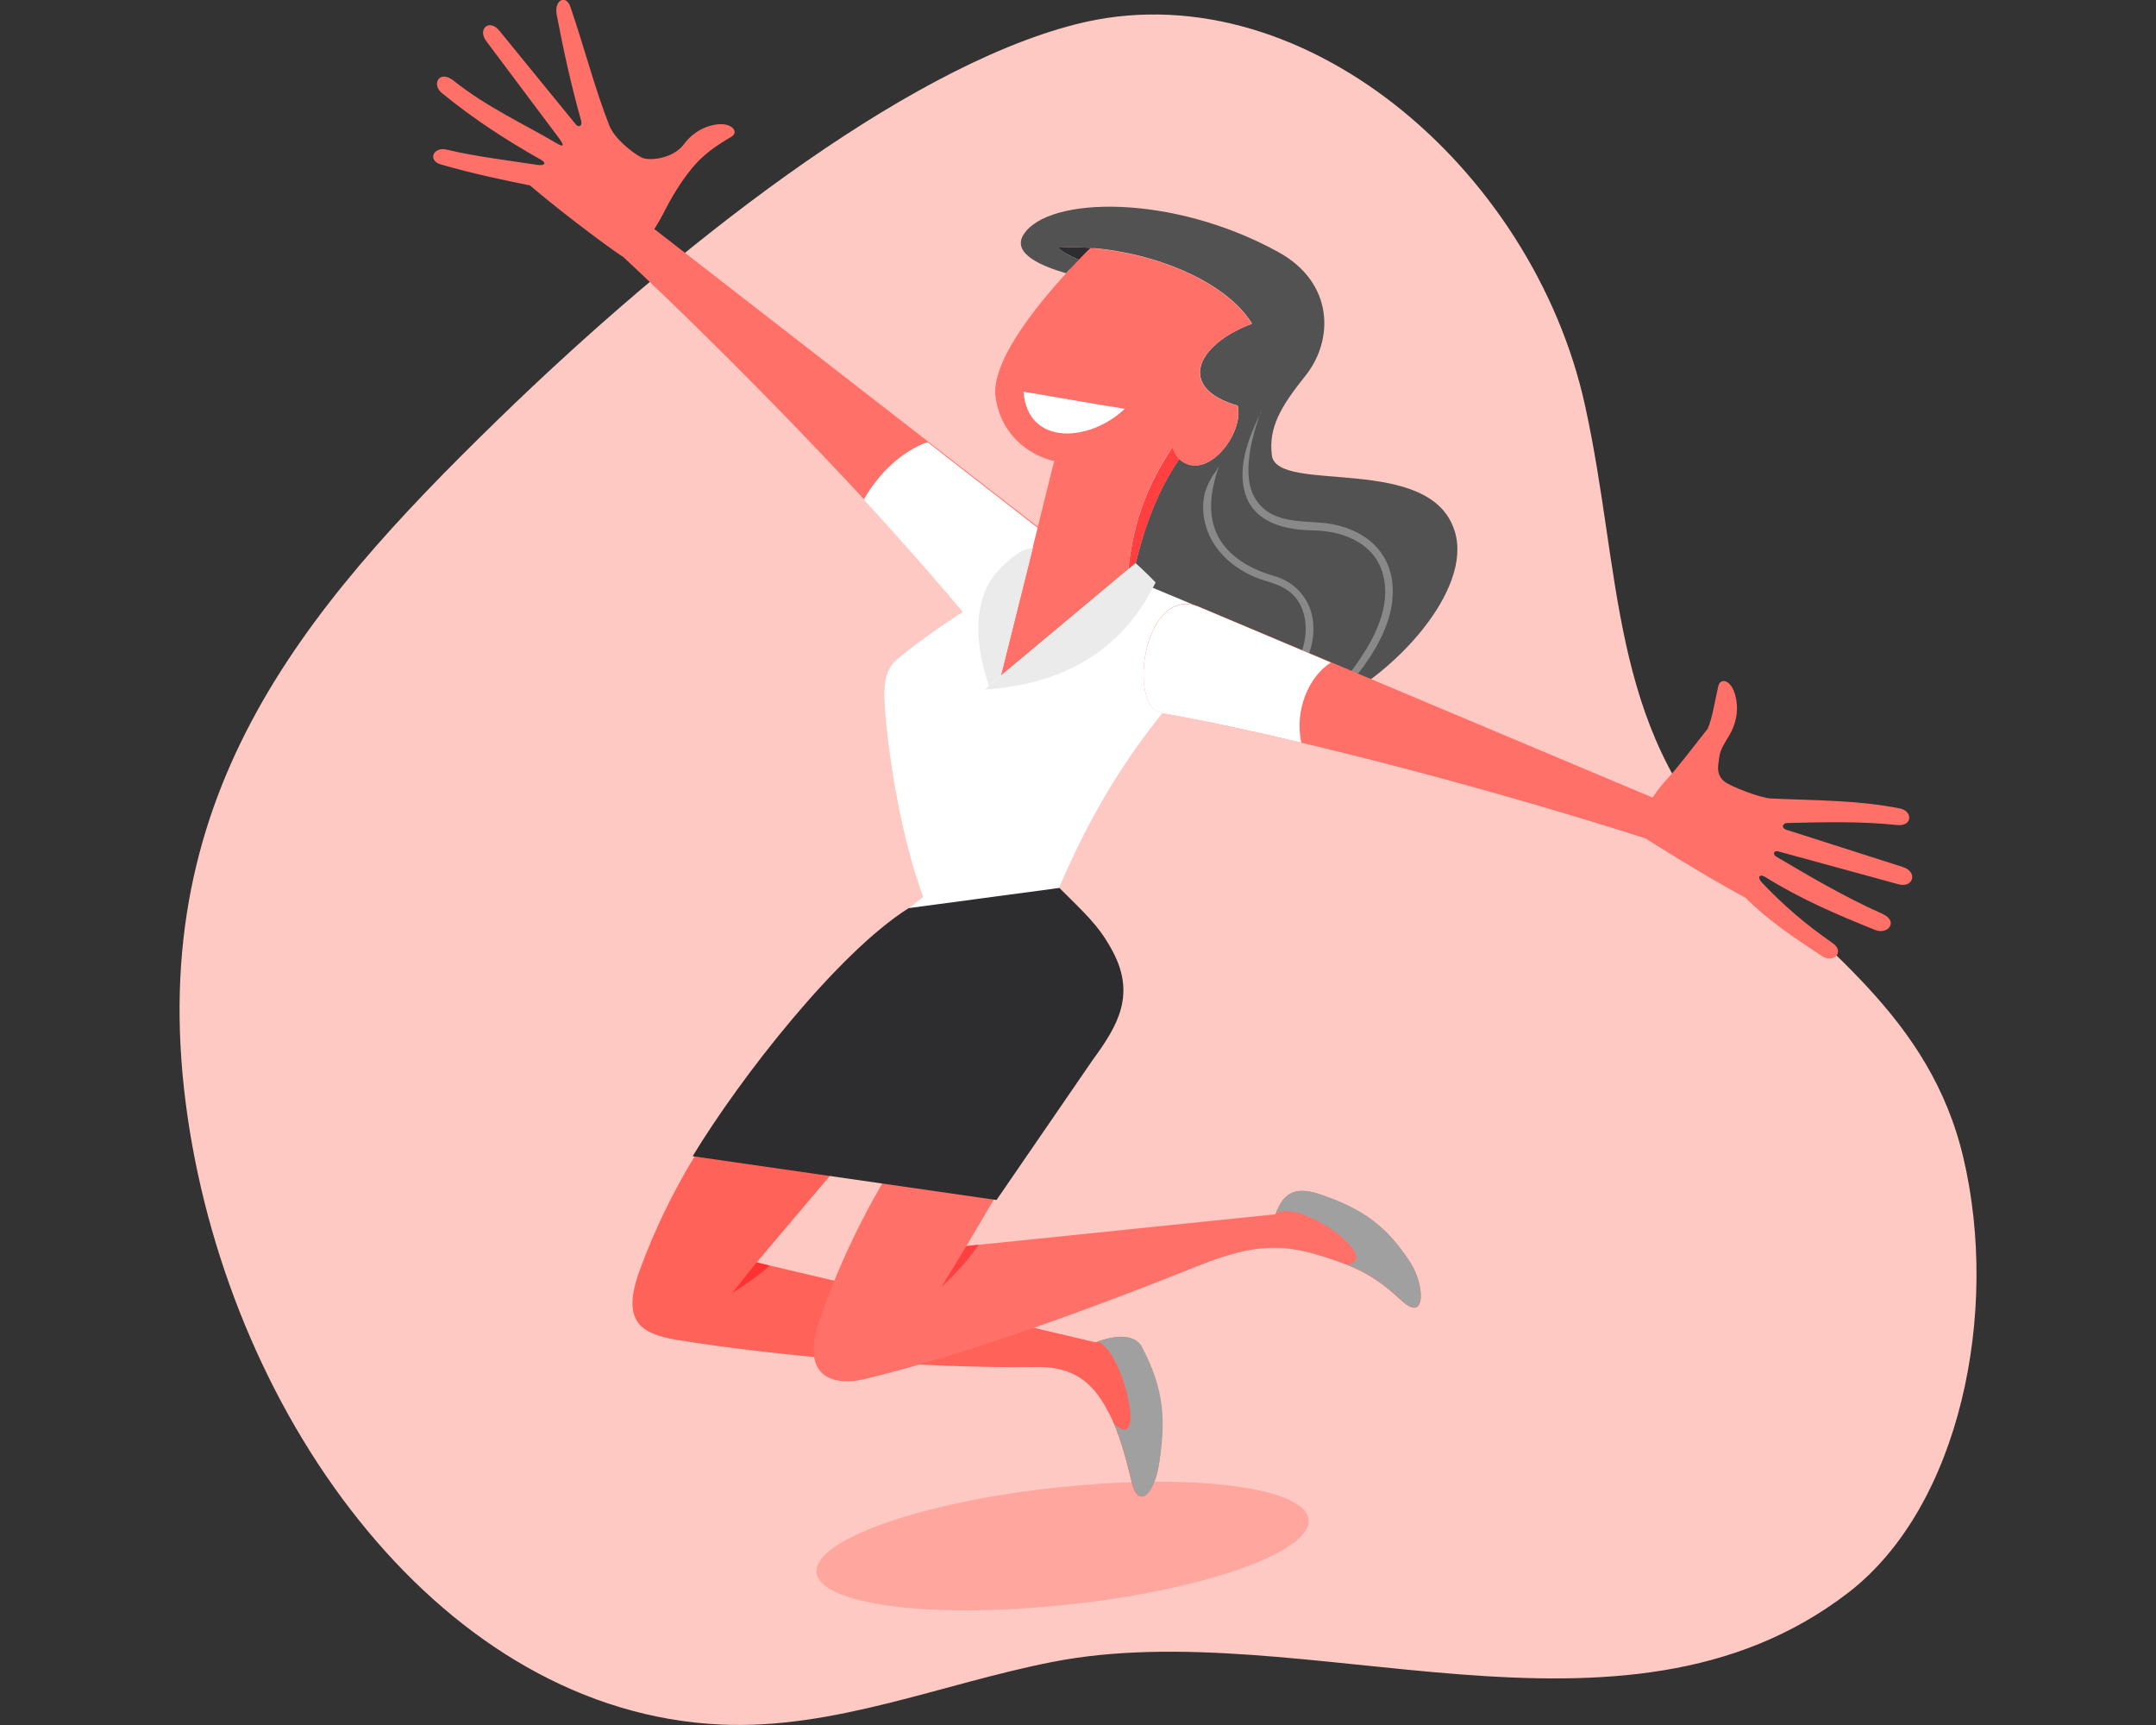
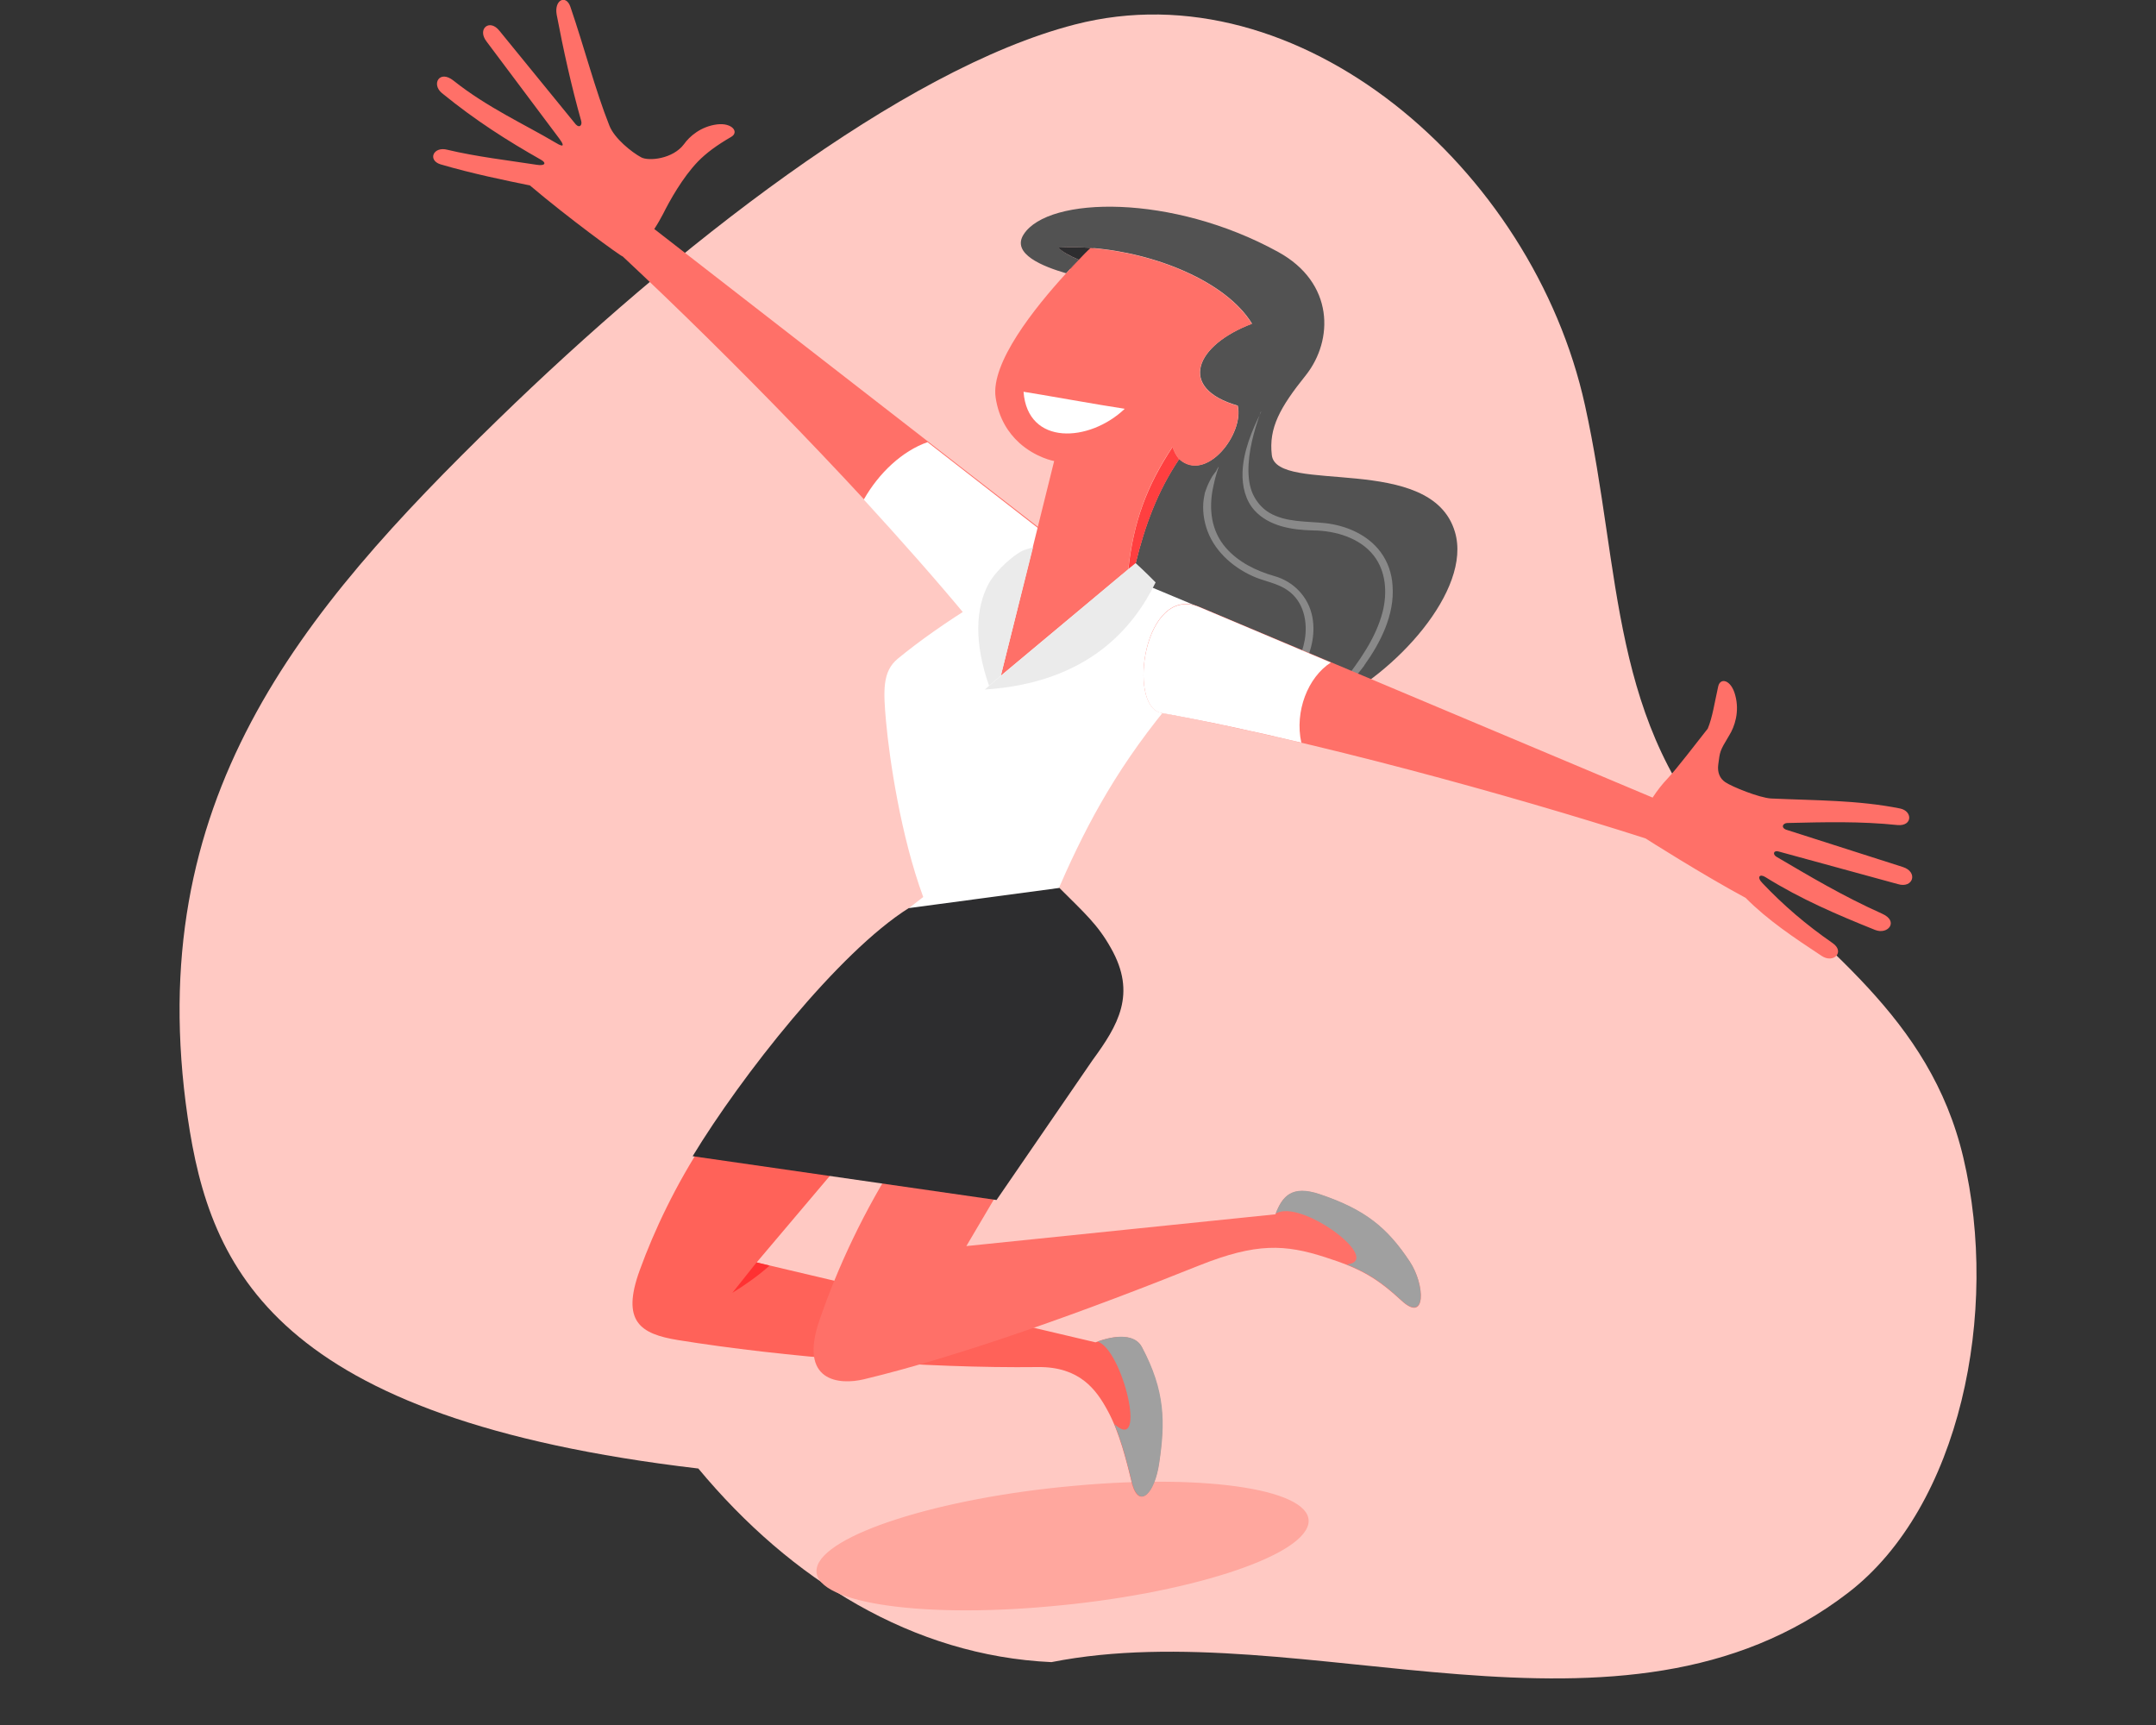
<svg xmlns="http://www.w3.org/2000/svg" xmlns:xlink="http://www.w3.org/1999/xlink" id="Layer_11" x="0px" y="0px" viewBox="0 0 950 760" style="enable-background:new 0 0 950 760;" xml:space="preserve">
  <rect x="0" y="0" width="950" height="760" fill="#333333" stroke="none" />
  <style type="text/css"> .st0{fill:#FFC9C3;} .st1{fill-rule:evenodd;clip-rule:evenodd;fill:#FFA79E;} .st2{fill-rule:evenodd;clip-rule:evenodd;fill:#FF6259;} .st3{fill:#FF3132;} .st4{fill-rule:evenodd;clip-rule:evenodd;fill:#A0A0A0;} .st5{fill-rule:evenodd;clip-rule:evenodd;fill:#FF7068;} .st6{fill:#FF3F40;} .st7{fill:#525252;} .st8{fill-rule:evenodd;clip-rule:evenodd;fill:#2D2D2F;} .st9{clip-path:url(#SVGID_2_);fill:#898989;} .st10{fill-rule:evenodd;clip-rule:evenodd;fill:#FFFFFF;} .st11{fill:#FF7068;} .st12{fill:#FFFFFF;} .st13{fill:#EBEBEB;} </style>
-   <path class="st0" d="M814.4,701.7c-100.1,77.1-240.1,8.6-351.1,30.6c-48.6,9.6-95.9,29.8-145.7,27.5c-61-2.8-114.7-36.1-155.6-85.3 C120.8,625,92.5,559.3,82.7,492.3C62.3,352.8,132,269.9,219.5,184.8c77.3-75.2,177.7-154.3,254.1-174 C572.2-14.7,675.4,74,698.4,178.6c16.3,73.9,10.5,140.8,64,197.3c39.6,41.8,87.9,71.4,102.7,134.1 C881.2,578.1,863.7,663.8,814.4,701.7z" />
+   <path class="st0" d="M814.4,701.7c-100.1,77.1-240.1,8.6-351.1,30.6c-61-2.8-114.7-36.1-155.6-85.3 C120.8,625,92.5,559.3,82.7,492.3C62.3,352.8,132,269.9,219.5,184.8c77.3-75.2,177.7-154.3,254.1-174 C572.2-14.7,675.4,74,698.4,178.6c16.3,73.9,10.5,140.8,64,197.3c39.6,41.8,87.9,71.4,102.7,134.1 C881.2,578.1,863.7,663.8,814.4,701.7z" />
  <path class="st1" d="M473.5,654.6c59.8-5.5,105.9,2.1,103,16.8c-3,14.7-53.9,31-113.6,36.3c-59.8,5.5-105.9-2.1-103-16.8 C362.7,676.3,413.7,659.9,473.5,654.6L473.5,654.6z" />
  <path class="st2" d="M310.6,502.4c-12.8,19.5-22.4,39.8-28.7,57.2c-8.3,22.7,0.3,28.1,16.8,30.8c46.5,7.5,109,12.5,158.7,11.9 c18.4-0.2,25.7,10.1,30.5,18.9c5.3,9.5,8.6,22.9,11,32.9c3.2,10.8,9.8,3.7,11.8-9.5c2.6-18,2.5-31.6-7.6-51.1 c-3-5.7-11.5-5.5-20.4-2.1l-149.3-35.2l38.4-45.4L310.6,502.4L310.6,502.4z" />
  <path class="st3" d="M333.4,556.2l5.7,1.4c-4.9,4.4-10.9,8.6-16.4,12l10.9-13.7L333.4,556.2L333.4,556.2z" />
  <path class="st4" d="M483.6,591.1c8.6-3.2,16.7-3.2,19.6,2.4c10.3,19.3,10.3,33.1,7.6,51.1c-1.9,13.2-8.5,20.2-11.8,9.5 c-1.9-7.9-4.4-18.1-8-26.7C505.9,641,494.5,594.2,483.6,591.1L483.6,591.1z" />
  <path class="st5" d="M396.7,508.5c-16.3,25.3-27.6,50-35.5,72.8c-9.7,27.8,8.9,28.9,19.4,26.4c43-10.3,98.3-30.3,147.9-50.2 c25.1-10,37.7-9.3,55.4-3.6c15.7,5,22.8,9.2,33.6,19.1c11,10.3,10.5-6.9,3.7-17.1c-9.9-14.9-19.7-22.9-39.7-29.7 c-12.4-4.1-16.5,0.9-19.5,8.8l-136.2,14l20.2-34.2L396.7,508.5L396.7,508.5z" />
-   <path class="st6" d="M425.8,549l5.4-0.6c-4.3,6.5-10,12.7-16.3,18.5L425.8,549L425.8,549z" />
  <path class="st4" d="M562.1,534.7c3-7.8,7.2-12.7,19.4-8.6c20,6.7,29.8,14.7,39.7,29.7c6.7,10.1,7.3,27.3-3.7,17.1 c-8.3-7.7-14.4-11.9-24-15.8C610,555.3,573,527.8,562.1,534.7L562.1,534.7z" />
  <path class="st7" d="M585.4,310.5c-10.5,4.7-59.8,19.4-88-18.5c-14.3-19.3,3-43.8,3-43.8c4-16.5,9.6-31.8,19.2-46 c11.8,10.7,28.7-11,25.8-23.5c-26.8-7.7-18.6-26.7,6.3-36.1c-11.4-18.6-42.8-31.3-71.1-33.4c-4.9-0.3-9.6-0.4-14.2-0.1 c1.8,1.9,5.3,3.9,9,5.3c-1.8,1.8-3.6,3.7-5.6,6c-10-2.9-24.4-8.5-18.7-17.2c10.9-16.8,65.4-17.9,112.1,7.8 c24.8,13.6,24.4,38.9,12.2,54.3c-11.4,14.2-16.4,23.2-15,35.2c2.1,17.6,70.4-1.3,80.7,33.9C648.7,260,614.5,297.3,585.4,310.5 L585.4,310.5z" />
  <path class="st8" d="M471.6,118.4c1.3-1.4,2.5-2.8,3.7-4c-3.7-1.5-7.3-3.5-9-5.3c4.5-0.3,9.4-0.2,14.2,0.1c0.4,0,1,0.1,1.4,0.1 l-8.5,10L471.6,118.4L471.6,118.4z" />
  <g>
    <g>
      <g>
        <g>
          <defs>
            <path id="SVGID_1_" d="M537,205.7c-0.1,0.3-0.2,0.8-0.4,1.1c-0.3,1.1-0.7,2.2-1,3.4c0,0-0.7,2.6-1.1,4.7 c-1.9,9.2-0.9,19,5.7,26.5c5.5,6.3,13.3,10.1,21.3,12.4c8.3,2.3,15.1,9,16.8,18.2c2.8,15.7-8,31.8-22.1,39.9 c-3.9,2.3-8.4,3.7-13.1,4.7c-2.3,0.4-4.7,0.7-7.1,0.9c0,0,2-0.7,3.6-1.2c4-1.4,7.8-3.2,11.4-5.2c11.1-6.3,21.4-15.1,23.9-29.1 c1.4-7.9-0.4-17-7.5-21.9c-4.6-3.3-10.6-4-15.5-6.3c-9.3-4.2-17.4-11.7-20.4-21.5c-1.4-4.5-1.8-9.5-0.8-14.1 c0.1-0.8,0.3-1.5,0.6-2.2l0,0c0.7-2.1,1.7-4.2,2.9-6.2c0,0,0.9-1.3,1.7-2.3C536.2,206.6,537.1,205.4,537,205.7L537,205.7z M555.5,181.5c-3,8.5-5.5,17.4-5.4,26.2c0.1,4,0.7,8.1,2.8,11.6c1.5,2.6,3.7,5,6.4,6.6c7.3,4.3,16.4,3.7,24.8,4.6 c9.4,1.1,18.7,5.2,24.3,12.8c3.1,4.2,4.9,9.4,5.2,14.7c1,12.9-5.4,25.3-12.5,35.2v0.1c-3.5,4.7-7.6,9-12,13.1l-0.1,0.1 c-2.4,2.2-4.9,4.3-7.4,6.3l-0.1,0.1c2.1-2.4,4.2-4.9,6.3-7.3c0,0,2-2.4,3.5-4.4c7.6-9.9,15-20,18-31.9c2-8.3,1.4-17.5-3.9-24.4 c-6-7.8-16.7-11.1-26.8-11.2c-9.5-0.2-19.5-1.9-25.8-8.8c-4-4.4-5.5-10.6-5.3-16.8c0.3-9.2,4.1-18.4,8.2-26.6 C555.6,181.4,555.6,181.4,555.5,181.5L555.5,181.5z" />
          </defs>
          <clipPath id="SVGID_2_">
            <use xlink:href="#SVGID_1_" style="overflow:visible;" />
          </clipPath>
          <rect x="527.9" y="178.6" class="st9" width="89.3" height="141.2" />
        </g>
      </g>
    </g>
  </g>
  <path class="st5" d="M274.4,113c-0.9-0.1-24.3-17.2-40.9-31.3c-10.7-2.2-25.5-5.2-39.4-9.3c-5.8-1.8-3.2-8.1,3.1-6.4 c12.5,3,27,4.7,39.3,6.6c3.7,0.6,4.4-0.8,1.9-2.2C223.6,62,209.8,53.3,194.7,41c-4.7-3.9-1.1-10.4,5.1-5.5 c14.8,11.8,31.6,19.4,44.9,27.3c4.9,3,3.2,0.2,1.7-1.8l-32-42.7c-4.3-5.5,1.3-10.3,5.7-4.7l33.6,41.2c1.7,1.8,2.9,0.3,2.4-1.5 c-4.3-15.2-7.9-31.5-10.8-46.8c-1.2-6.6,4.1-9,6-3.6c6.2,18.1,11,36.8,17.2,52.4c2.2,5.7,9.9,11.8,14,14c3.2,1.8,14,0.8,18.9-5.8 c2.4-3.4,7.4-7.8,14.6-8.7c6.6-0.8,9.8,3.4,6.2,5.5c-6.4,3.7-11,7.1-14.7,10.9c-6.8,7.1-12.4,17.2-15.3,23c-1.1,2.1-2.4,4.4-3.9,6.7 l185.5,144c21.4,16.5-37.1,39.1-46.9,27.3C383.3,220.1,321.1,156.6,274.4,113L274.4,113z" />
  <path class="st10" d="M408.7,194.8l64.8,50.4c21.4,16.5-37.1,39.1-46.9,27.3c-13.8-16.7-29.6-34.5-46-52.4 C387.3,208.3,397.6,198.7,408.7,194.8L408.7,194.8z" />
  <path class="st10" d="M472.1,244c-27.8,11.8-57.8,30.8-76.5,46.2c-6.8,5.6-6.4,14-5.2,27.5c1.5,16.7,6.5,50.6,16.4,77.5l-21,16.3 c16,5.6,73.3,6,94.4-1l-15.1-15.9c12.1-28,25-53.4,48.9-82.7c17.3-21.4,29.4-38.2,12.7-45.1L472.1,244L472.1,244z" />
  <path class="st8" d="M305.2,509.4c21.3-35.1,64.2-89.8,95.2-109.3l66.4-8.9c10.9,10.9,16.9,16.1,22.7,26.5 c11.5,20.2,3.1,34.1-8.1,49.4l-42.3,61.6L305.2,509.4L305.2,509.4z" />
  <path class="st6" d="M497.2,250.9c2.3-21.3,8.2-36.8,19.5-54c0.6,1.9,1.5,3.7,2.9,5.4c-9.5,14.1-15.1,29.4-19.2,46L497.2,250.9 L497.2,250.9z" />
  <path class="st11" d="M449.1,195.1c-4.7-4.3-9-10.6-10.4-20c-2.2-15.2,17.1-39.4,31-54.6c2-2.2,4-4.2,5.6-6c2-2.1,3.7-3.9,5.2-5.2 c28.3,2.1,59.8,14.8,71.1,33.4c-24.9,9.4-33.1,28.3-6.3,36.1c3,12.4-14,34.2-25.8,23.5c-1.3-1.7-2.3-3.5-2.9-5.4 c-11.4,17.2-17.1,32.8-19.5,54L441,297.7l14.1-56.7l9.4-37.9C464.5,203.2,456.3,201.6,449.1,195.1L449.1,195.1z" />
  <path class="st12" d="M495.6,180.1c-15.5,14.8-42.8,16.5-44.6-7.5C457.1,173.5,485.3,178.6,495.6,180.1L495.6,180.1z" />
  <path class="st13" d="M433.9,303.8l2-1.7l5.2-4.4l56.1-47l3.2-2.6c0,0,3.7,3.3,8.8,8.5C499.7,276,480,300.8,433.9,303.8L433.9,303.8 z" />
  <path class="st13" d="M448.1,244.1c2.8-1.9,3.7-1.9,7.1-3L441,297.7l-5.2,4.4c-6.6-18.9-6-34-0.2-44.9 C438.2,252.5,443.7,247.1,448.1,244.1L448.1,244.1z" />
  <path class="st5" d="M725.1,369.4c-60.8-19.5-146.4-42.9-213.5-55.4c-15-2.8-7.6-57.2,17.2-46.5l199.4,83.9c2-3.1,4.3-6,6.4-8.2 c4.6-4.9,12.8-15.8,17.9-22.2c2.1-5.1,2.9-11,4.6-18.6c0.9-4,5.7-3,7.5,3.9c2,7.3-0.3,13.9-2.6,17.6c-4.4,7.3-4.1,7.1-4.9,13.1 c-0.4,3.3,0.7,6,3.1,7.6c2.9,2,15,6.9,20.2,7.2c19.8,0.9,38.4,0.7,56.8,4.4c5.6,1.1,5.6,7.9-1.1,7.3c-16.3-1.7-31.9-1.3-48.6-0.9 c-2,0.1-2.8,2-0.6,2.9l51.6,16.5c6.8,2.2,4.5,9.6-2.3,7.5l-52.3-14.3c-2.4-0.8-3,1.2-1.1,2.3c14.7,8.6,28.8,17.1,46.6,25.1 c7.4,3.3,2.5,9.4-3.2,7.1c-16.7-6.7-32.6-13.5-48.2-23.2c-2.6-1.7-4.1-0.1-1.4,2.6c9.4,9.9,19.1,18.2,30.9,26.4 c5.6,3.9,0.4,9.2-4.9,5.6c-12.1-8-23.7-15.7-33.4-25.5C749.9,385.2,725.2,369.5,725.1,369.4L725.1,369.4z" />
  <path class="st10" d="M573.4,327.2c-21.4-5.1-42.3-9.6-61.8-13.1c-15-2.8-7.6-57.2,17.2-46.5l57.6,24.3 C576.3,298.4,570.4,313.4,573.4,327.2L573.4,327.2z" />
</svg>